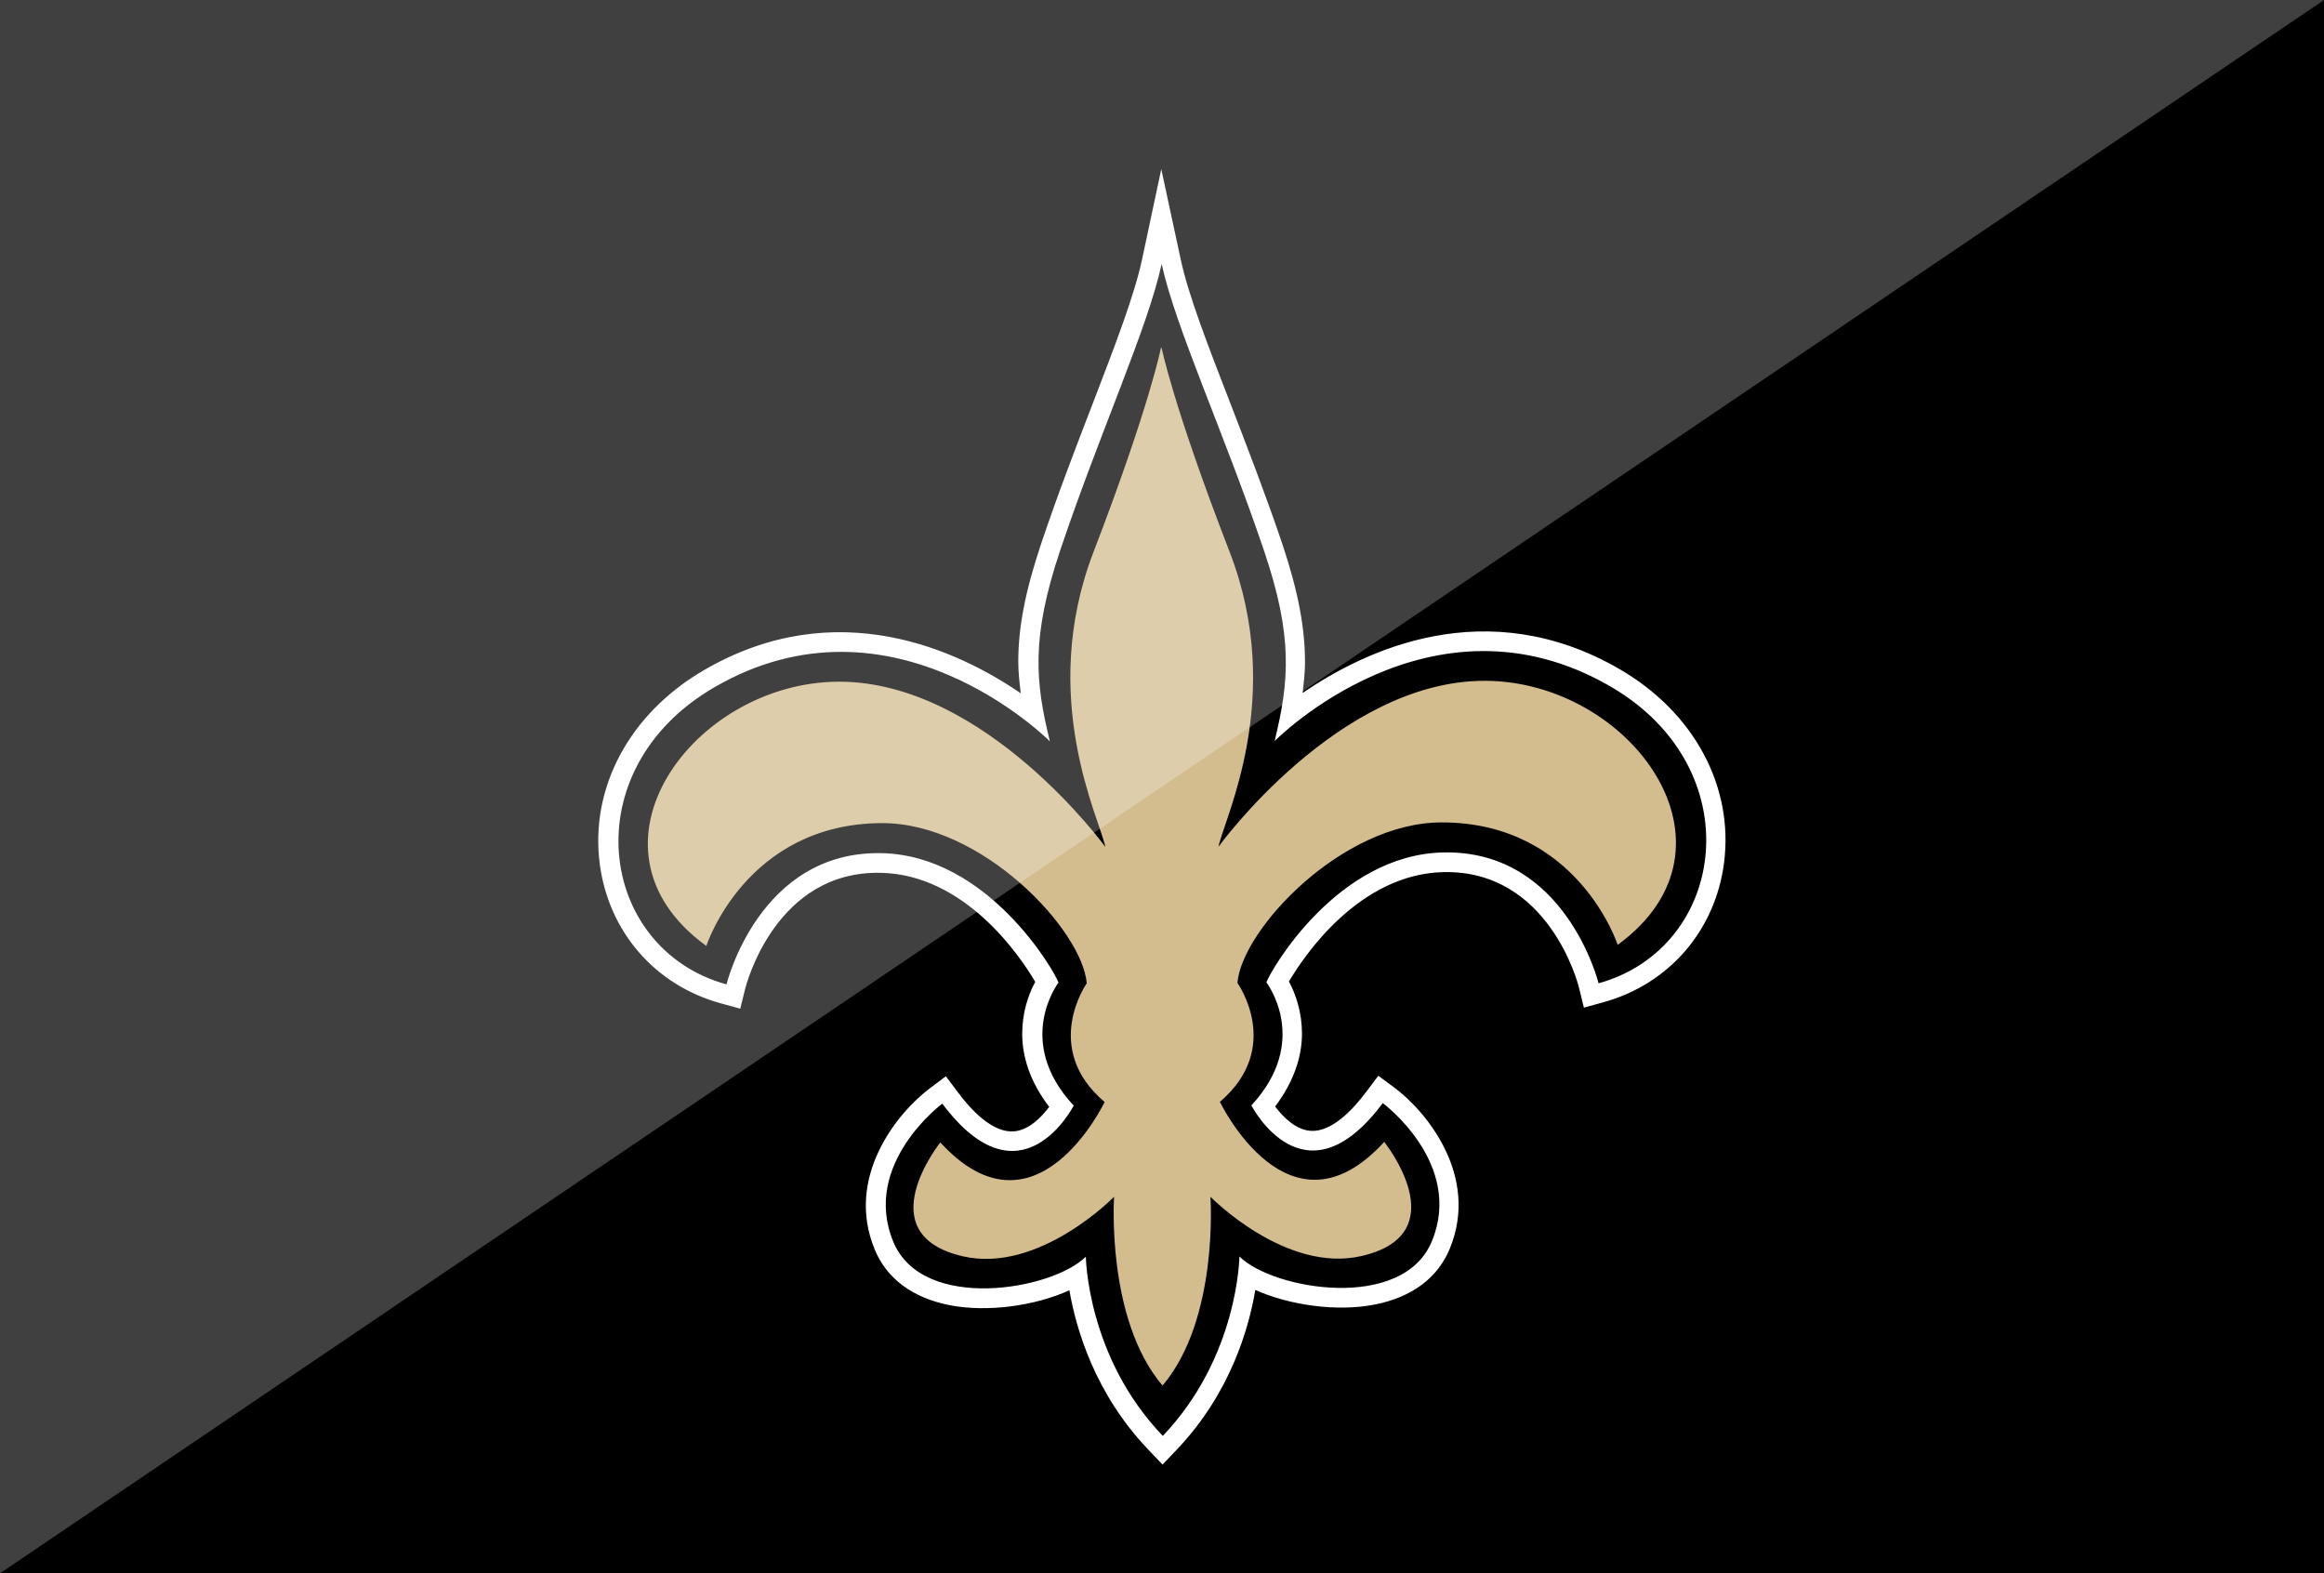
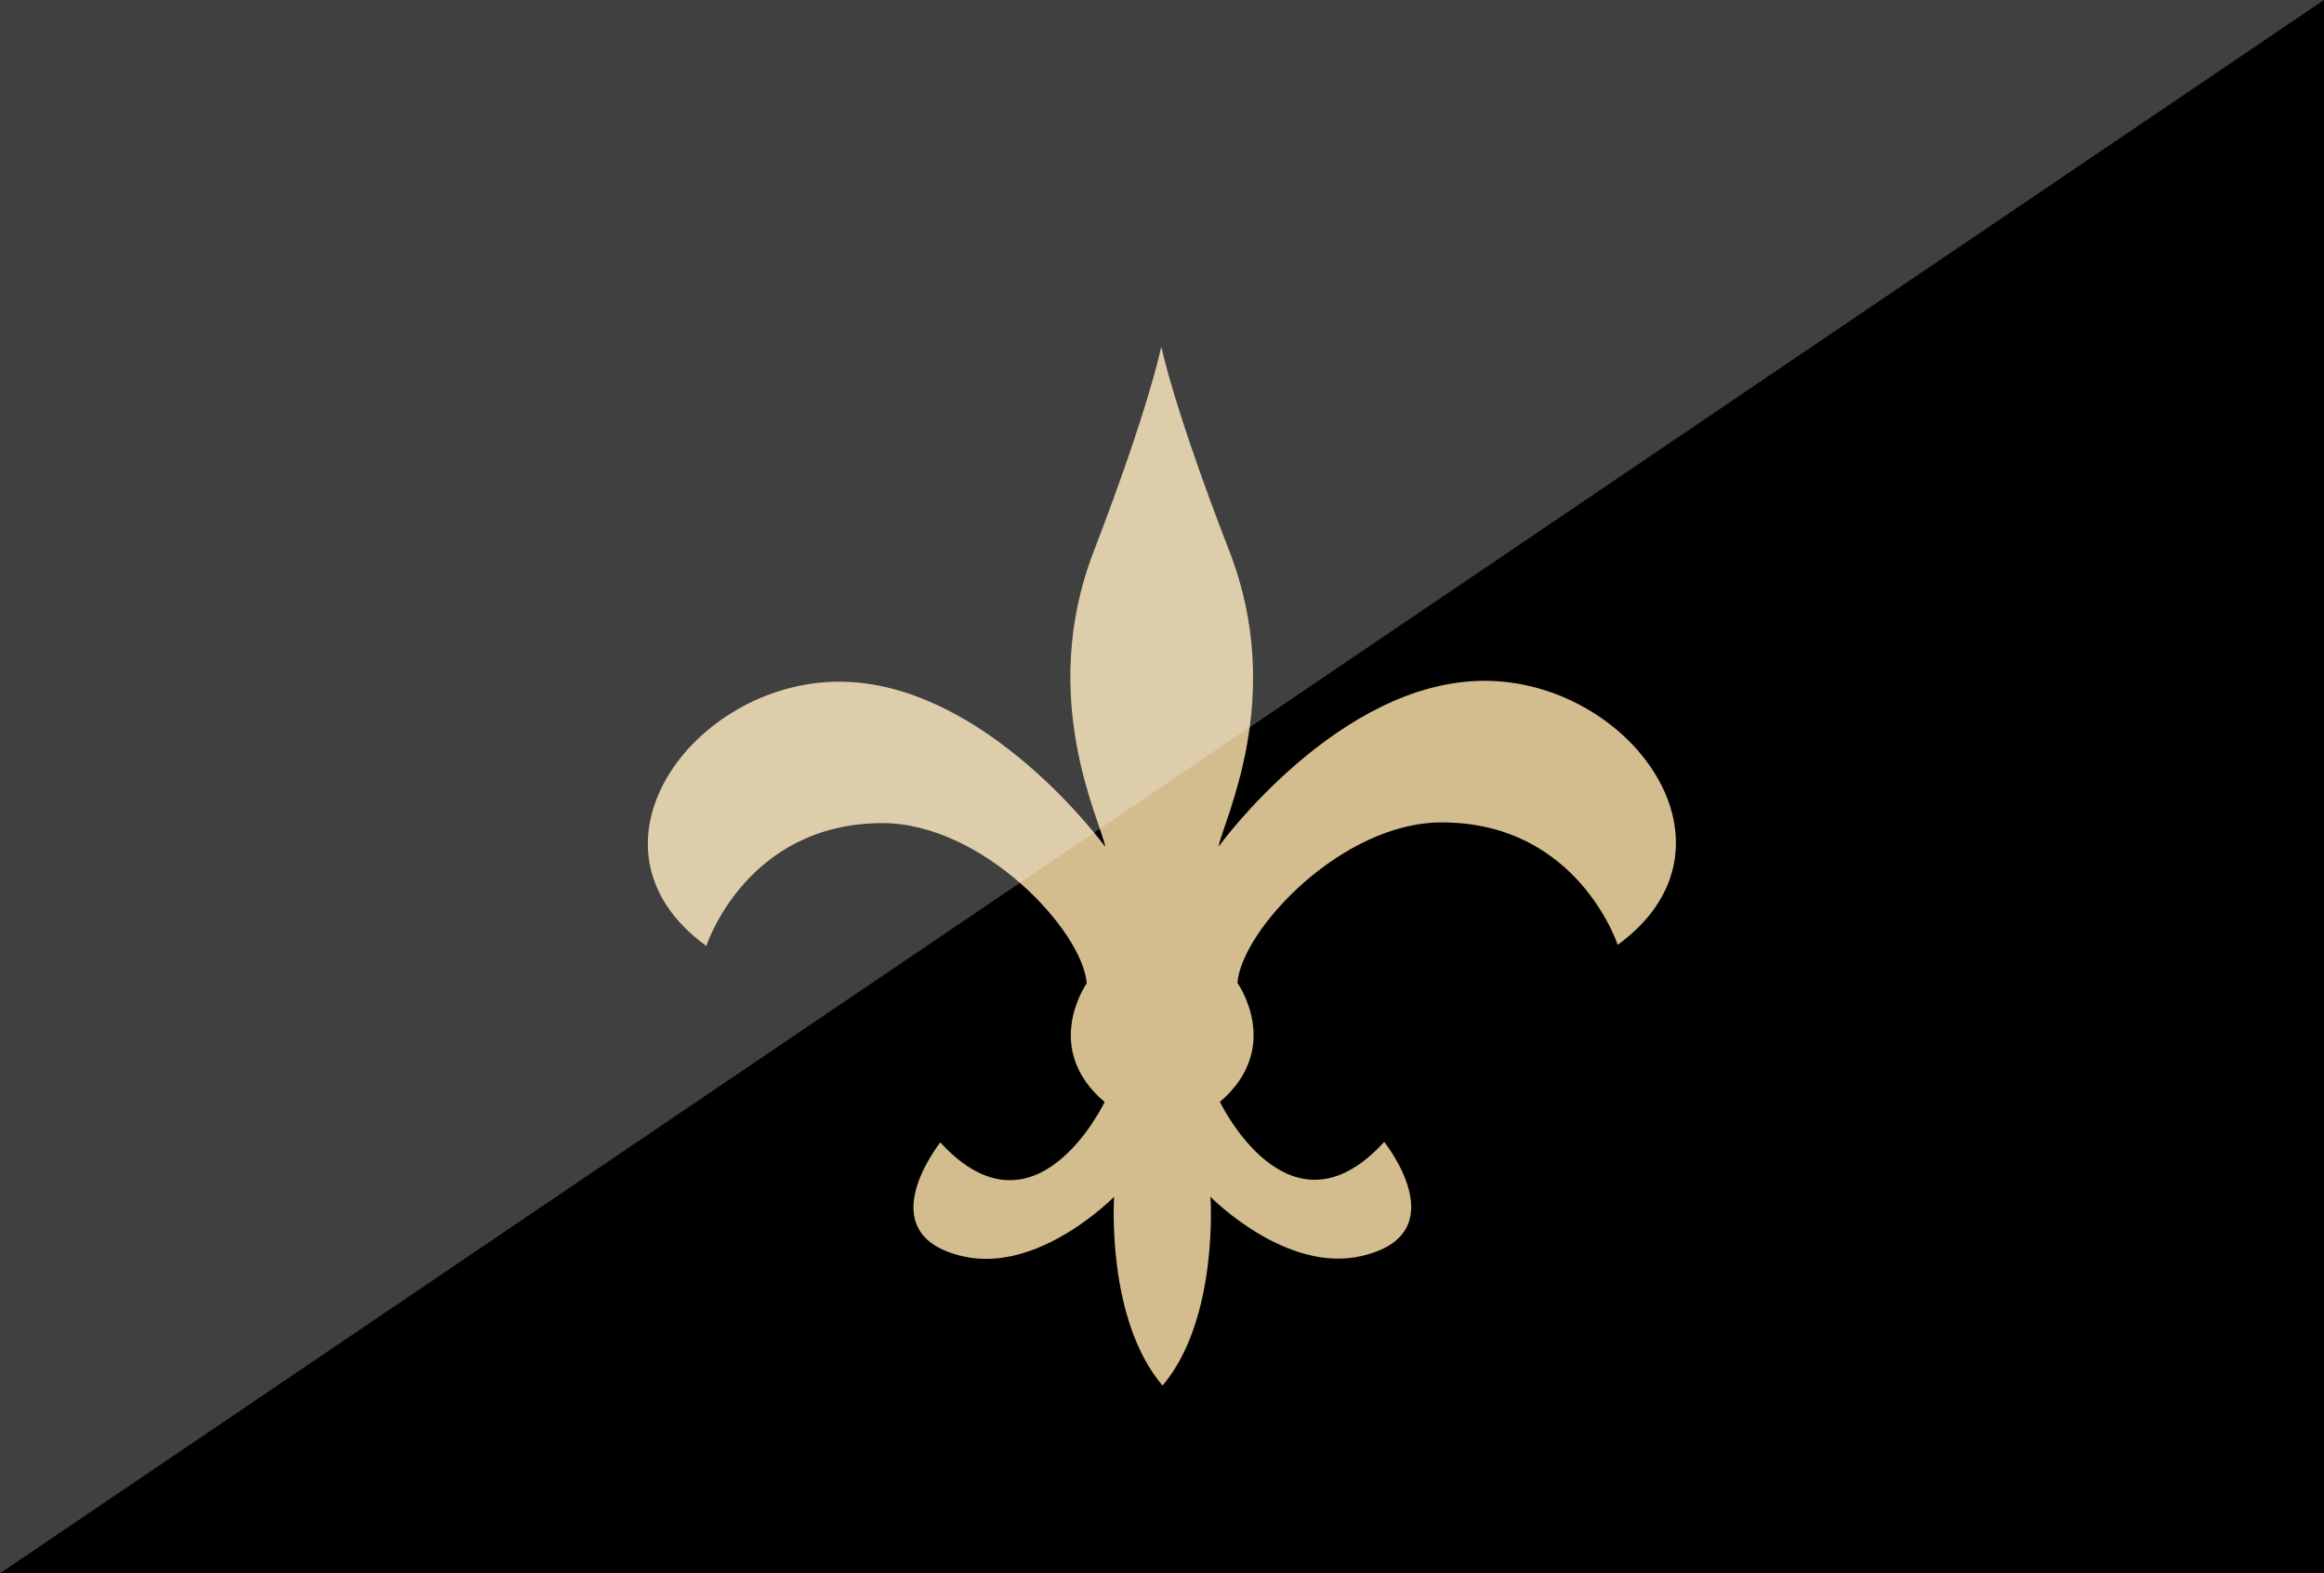
<svg xmlns="http://www.w3.org/2000/svg" version="1.1" x="0px" y="0px" viewBox="0 0 130 88" style="enable-background:new 0 0 130 88;" xml:space="preserve">
  <rect x="0" y="0" width="130" height="88" fill="#808080" stroke="none" />
  <style type="text/css">
	.st0{fill:#FFFFFF;}
	.st1{fill:#D3BC8D;}
	.st2{opacity:0.5;}
	.st3{opacity:0.5;fill:#FFFFFF;enable-background:new    ;}
</style>
  <g id="Layer_3_1_">
    <g id="Layer_2_1_">
      <path d="M130,0v88H33.1c0,0,0,0-0.01,0h-3.78c-0.01-0.01-0.01-0.01-0.02,0h-0.64c-0.01,0-0.02,0-0.02,0H0V0H130z" />
    </g>
  </g>
  <g id="Layer_1">
    <g>
-       <path class="st0" d="M63.88,14.53c-0.42,1.97-1.5,4.78-2.75,8.03c-0.92,2.38-1.96,5.08-2.9,7.88c-0.9,2.69-1.27,4.7-1.27,6.57    c0,0.6,0.07,1.18,0.14,1.77c-3.47-2.38-10.3-5.63-17.75-1.28c-4.14,2.42-6.36,6.57-5.8,10.83c0.5,3.79,3.09,6.78,6.77,7.79    l1.09,0.3l0.27-1.1c0.07-0.27,1.71-6.62,7.58-6.5c4.73,0.09,7.82,4.68,8.65,6.1c-0.4,0.73-0.73,1.74-0.73,2.91    c0,1.24,0.42,2.66,1.51,4.08c-0.43,0.58-1.14,1.3-1.96,1.37c-1.18,0.1-2.37-1.14-3.16-2.2l-0.66-0.88l-0.88,0.66    c-1.81,1.35-4.78,4.96-3.1,9.03c0.67,1.63,2.12,2.7,4.17,3.11c2.13,0.42,4.81,0.04,6.72-0.83c0.37,2.15,1.42,5.78,4.41,8.91    l0.8,0.84l0.8-0.84c2.99-3.14,4.03-6.78,4.39-8.93c1.91,0.86,4.6,1.24,6.72,0.81c2.05-0.41,3.49-1.49,4.16-3.12    c1.67-4.07-1.31-7.68-3.12-9.02l-0.88-0.65l-0.66,0.88c-0.79,1.06-1.98,2.3-3.15,2.2c-0.82-0.07-1.53-0.78-1.96-1.36    c1.07-1.42,1.5-2.83,1.5-4.07c0-1.17-0.33-2.18-0.73-2.92c0.83-1.41,3.91-6.01,8.64-6.12c5.87-0.13,7.53,6.21,7.59,6.48l0.27,1.1    l1.09-0.3c3.68-1.02,6.26-4.01,6.75-7.8c0.55-4.27-1.68-8.41-5.82-10.82c-7.47-4.34-14.29-1.06-17.75,1.32    c0.06-0.57,0.13-1.14,0.13-1.72c0-1.89-0.37-3.93-1.27-6.62c-0.95-2.8-1.99-5.49-2.91-7.87c-1.26-3.25-2.35-6.06-2.77-8.03    l-1.09-5.06L63.88,14.53" />
      <path d="M65.05,80.31c4.23-4.44,4.28-10.03,4.28-10.03c1.87,1.86,9.14,3.11,10.77-0.86c1.79-4.36-2.75-7.72-2.75-7.72    c-4.4,5.89-7.35,0.13-7.35,0.13c3.35-3.62,0.84-6.88,0.84-6.88c0.22-0.65,3.94-7.14,9.89-7.27c6.86-0.15,8.69,7.32,8.69,7.32    c7.19-1.99,8.58-12.01,0.67-16.6c-10.04-5.83-18.79,3.05-18.79,3.05c0.81-3.33,1.05-5.81-0.6-10.67    c-2.23-6.58-4.95-12.47-5.72-16.02c-0.76,3.56-3.47,9.45-5.68,16.04c-1.63,4.86-1.39,7.35-0.57,10.67c0,0-8.77-8.86-18.8-3.01    c-7.9,4.61-6.49,14.62,0.71,16.6c0,0,1.81-7.48,8.67-7.34c5.95,0.12,9.68,6.59,9.9,7.24c0,0-2.51,3.27,0.85,6.88    c0,0-2.94,5.78-7.35-0.11c0,0-4.54,3.37-2.74,7.73c1.64,3.96,8.9,2.7,10.77,0.83c0,0,0.06,5.6,4.3,10.02" />
      <path class="st1" d="M83.03,38.08c-8.17,0.01-14.87,9.28-14.87,9.28c0.29-1.52,3.78-8.34,0.62-16.5    c-3.16-8.16-3.81-11.44-3.81-11.44l-0.02,0.09v-0.09c0,0-0.64,3.29-3.78,11.45c-3.14,8.16,0.37,14.98,0.66,16.5    c0,0-6.72-9.25-14.9-9.24c-8.17,0.01-14.97,9.3-7.42,14.78c0,0,2.21-6.85,9.83-6.87c5.6-0.01,11.21,5.99,11.45,8.96    c0,0-2.56,3.62,1,6.64c0,0-3.85,8.09-9.19,2.26c0,0-4.11,5.13,1.26,6.37c4.26,0.98,8.46-3.33,8.46-3.33s-0.46,6.82,2.7,10.55    v-0.03l0.02,0.03c3.15-3.73,2.67-10.55,2.67-10.55s4.21,4.31,8.47,3.31c5.37-1.25,1.25-6.38,1.25-6.38    c-5.33,5.84-9.19-2.24-9.19-2.24c3.56-3.04,0.98-6.65,0.98-6.65C69.45,52.02,75.05,46,80.65,46c7.62,0,9.84,6.85,9.84,6.85    C98.03,47.35,91.2,38.07,83.03,38.08" />
    </g>
  </g>
  <g id="Layer_2">
    <g id="Layer_3" class="st2">
      <polygon class="st3" points="0,88 0,0 130,0   " />
    </g>
  </g>
</svg>